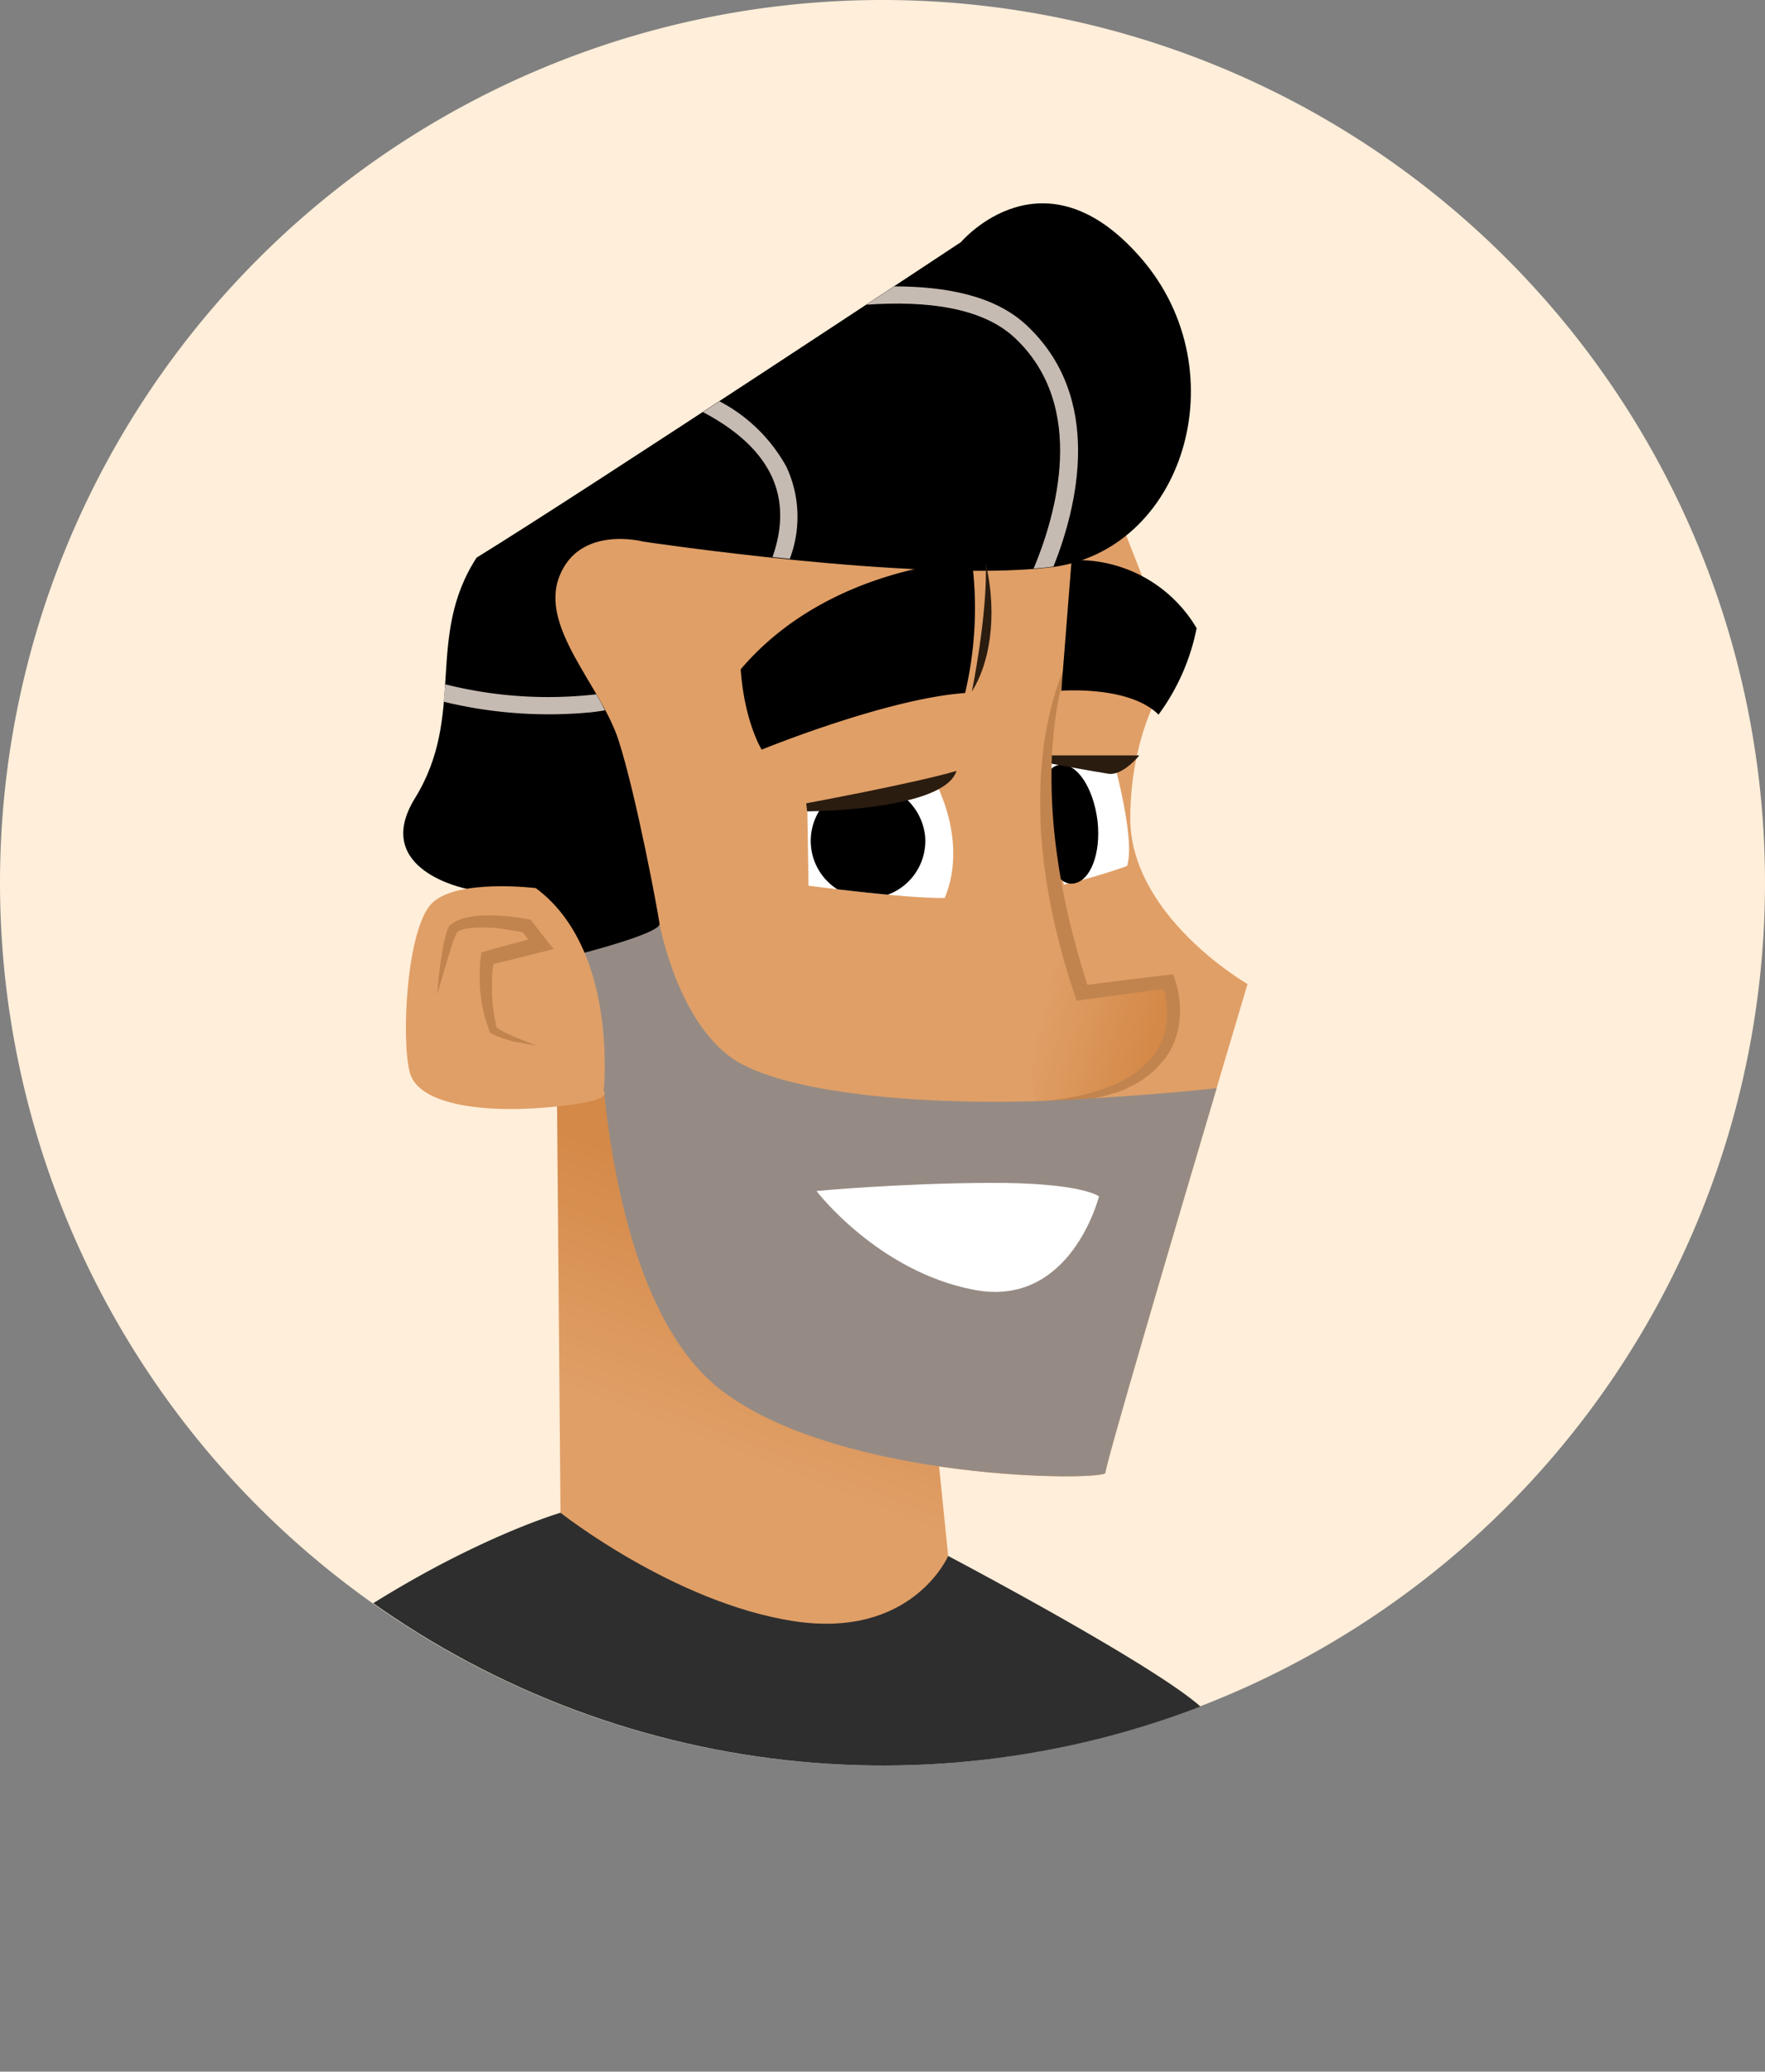
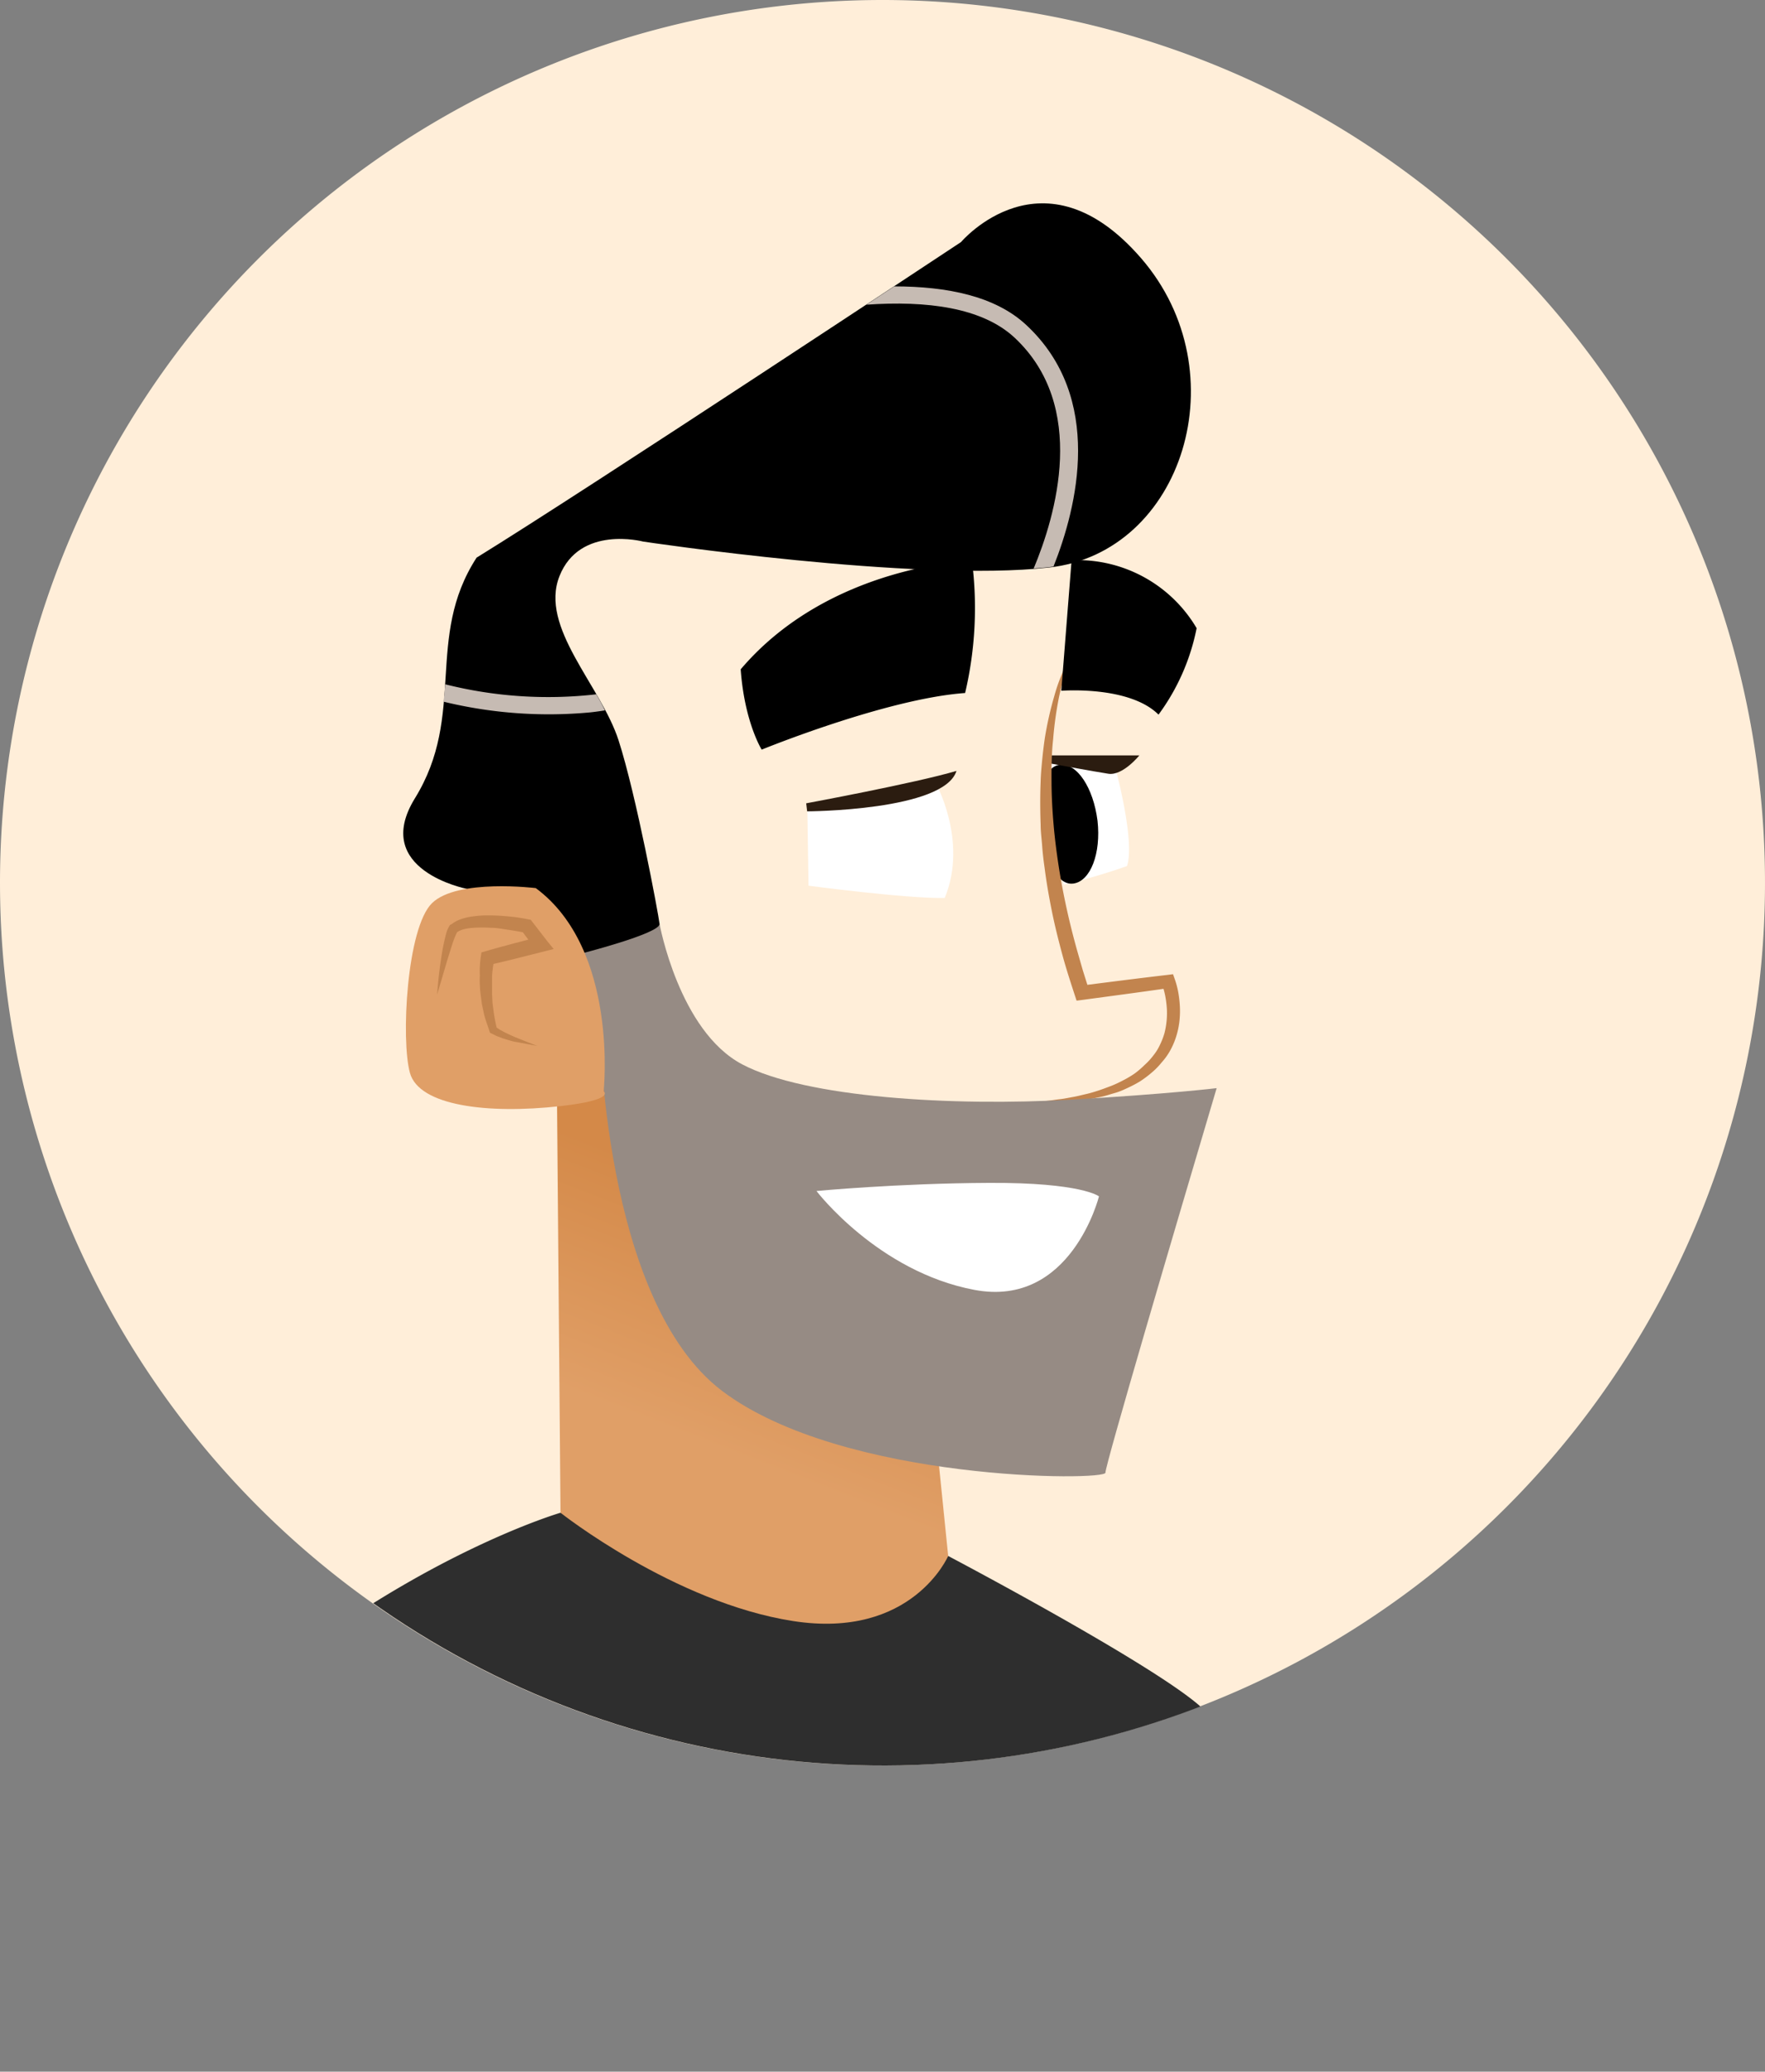
<svg xmlns="http://www.w3.org/2000/svg" xmlns:xlink="http://www.w3.org/1999/xlink" viewBox="0 0 204.24 239.66">
  <rect x="0" y="0" width="204.24" height="239.66" fill="#808080" stroke="none" />
  <defs>
    <style>.cls-1{fill:none;}.cls-2{fill:#ffeed9;}.cls-3{clip-path:url(#clip-path);}.cls-4{fill:#2e2e2e;}.cls-5{fill:#e09f67;}.cls-6{fill:url(#linear-gradient);}.cls-7{fill:#fff;}.cls-8{fill:#2b1c10;}.cls-9{fill:#c2844e;}.cls-10{fill:url(#linear-gradient-2);}.cls-11{fill:#968b84;}.cls-12{clip-path:url(#clip-path-2);}.cls-13{fill:#c6bbb3;}</style>
    <clipPath id="clip-path">
      <circle class="cls-1" cx="102.2" cy="102.12" r="102.12" transform="translate(-8.2 8.93) rotate(-4.81)" />
    </clipPath>
    <linearGradient id="linear-gradient" x1="11716.29" y1="773.84" x2="11728.91" y2="778.59" gradientTransform="translate(-11609.08 661) rotate(-6.43)" gradientUnits="userSpaceOnUse">
      <stop offset="0" stop-color="#e09f67" />
      <stop offset="1" stop-color="#d48948" />
    </linearGradient>
    <linearGradient id="linear-gradient-2" x1="11672.03" y1="818.25" x2="11685.03" y2="793.59" xlink:href="#linear-gradient" />
    <clipPath id="clip-path-2">
-       <path class="cls-1" d="M108.16,90.34s3.93,6.86,1.16,13.54c-4.52.08-15.76-1.42-15.76-1.42l-.14-9S105.23,91.17,108.16,90.34Z" />
-     </clipPath>
+       </clipPath>
  </defs>
  <title>Fichier 55</title>
  <g id="Calque_2" data-name="Calque 2">
    <g id="Characters">
      <path class="cls-2" d="M0,102.12A102.12,102.12,0,1,0,102.12,0,102.12,102.12,0,0,0,0,102.12Z" />
      <g class="cls-3">
        <path class="cls-4" d="M28.17,225.89s-1-23.37,7.59-35.41C51.88,178.77,64.86,175,64.86,175l44.86,5s23.35,12.3,29.12,17.35a105.42,105.42,0,0,1,10,22.18s-5.7,13.22-57.21,19S28.17,225.89,28.17,225.89Z" />
-         <path class="cls-5" d="M69.39,118.3s.27,32.14,14.2,42.64,44.45,10.42,44.33,9.43,16.44-56.53,16.44-56.53S130.73,106,130.79,94.57s5.38-17.71,5.38-17.71l-14.12-36S72.26,45.49,62.57,66.7s-5.42,38.18-5.42,38.18Z" />
-         <path class="cls-6" d="M123.64,109c-.21,0,1.54,5.84,1.54,5.84l9.63-1.09s4.51,13.4-14.83,13.67C117.17,118.83,123.64,109,123.64,109Z" />
        <path class="cls-7" d="M108.16,90.34s3.93,6.86,1.16,13.54c-4.52.08-15.76-1.42-15.76-1.42l-.14-9S105.23,91.17,108.16,90.34Z" />
        <path class="cls-7" d="M121.42,87.37l7.76,1.89s2.18,8.18,1.23,10.93a71.34,71.34,0,0,1-7.3,2.14S120.59,92.24,121.42,87.37Z" />
        <path d="M127,94.94c.43,3.79-.82,7-2.78,7.27s-3.17-2.76-3.6-6.55.09-7,2.06-7.19S126.52,91.15,127,94.94Z" />
        <path class="cls-8" d="M121.23,87.39l10.61,0s-1.91,2.37-3.58,2.12-6.95-1.23-6.95-1.23Z" />
        <path d="M88.14,86.72s14.43-5.9,23.54-6.55a43,43,0,0,0,.79-15.31S96,65.32,85.71,77.43C86.15,83.55,88.14,86.72,88.14,86.72Z" />
        <path class="cls-9" d="M123.88,75.9A21.17,21.17,0,0,0,122,80.52a40.24,40.24,0,0,0-1.1,4.89q-.18,1.25-.3,2.49c-.08.84-.16,1.67-.18,2.51-.07,1.67-.06,3.35,0,5,0,.83.12,1.67.18,2.5s.16,1.67.28,2.5c.21,1.66.5,3.31.84,5s.74,3.27,1.17,4.88.95,3.21,1.47,4.8l.22.67.7-.09c3.33-.45,6.67-.89,10-1.37l-.83-.5a10.5,10.5,0,0,1,.38,1.37,11.9,11.9,0,0,1,.19,1.46,9.28,9.28,0,0,1-.27,2.88,8.18,8.18,0,0,1-.52,1.35,5.84,5.84,0,0,1-.76,1.23,7.72,7.72,0,0,1-1,1.09,10.66,10.66,0,0,1-1.16,1,11.87,11.87,0,0,1-1.29.77,14.44,14.44,0,0,1-1.38.65c-.48.18-1,.38-1.45.53s-1,.32-1.49.43-1,.25-1.52.34-1,.2-1.55.26-1,.15-1.55.2l-1.57.17c1,0,2.1,0,3.16,0,.52,0,1-.08,1.58-.13s1-.13,1.57-.21,1.05-.2,1.57-.3,1-.28,1.55-.43,1-.35,1.51-.59a14.32,14.32,0,0,0,1.45-.76,12.58,12.58,0,0,0,1.34-1,8.37,8.37,0,0,0,1.18-1.2,7.5,7.5,0,0,0,1-1.4,8.63,8.63,0,0,0,.67-1.56,9.37,9.37,0,0,0,.37-1.65,10.63,10.63,0,0,0,.08-1.69,13.31,13.31,0,0,0-.17-1.67,10,10,0,0,0-.43-1.67l-.2-.57-.63.08c-3.35.39-6.69.82-10,1.24l.93.58-.74-2.35-.68-2.37c-.44-1.58-.84-3.17-1.19-4.77s-.66-3.21-.91-4.83-.46-3.24-.6-4.87-.23-3.27-.24-4.91,0-3.28.18-4.91a42.09,42.09,0,0,1,.67-4.88c.17-.81.36-1.61.59-2.4A18,18,0,0,1,123.88,75.9Z" />
        <path class="cls-10" d="M64.42,123l.44,52S78,185.39,91.78,187.53,109.72,180,109.72,180l-1.38-13.6s-20.94.65-29-15.17S71.73,123,71.73,123Z" />
        <path class="cls-11" d="M140.79,125.88s-5.37.66-16.84,1.33c-13.67.79-30.77-.22-38.08-4.09s-9.55-16.25-9.55-16.25l-9.78,2.73-1.43,4,4.28,4.69s.27,32.14,14.2,42.64,44.45,10.42,44.33,9.43c-.07-.7,8-28.09,12.87-44.49Z" />
        <g class="cls-12">
          <path d="M107.06,96.82a6.63,6.63,0,1,1-7.36-6.13A6.78,6.78,0,0,1,107.06,96.82Z" />
        </g>
        <path d="M124,64.81l-1.19,15.1s7.85-.63,11.25,2.76a25,25,0,0,0,4.41-10A16,16,0,0,0,124,64.81Z" />
        <path d="M66.92,110.4s9.53-2.41,9.4-3.53S73.63,92,71.58,85.65s-9.19-13.06-6.84-19,9.68-4,9.68-4,31.5,4.74,47,3,22-22.61,10.65-35.75S111.21,28,111.21,28s-43,28.46-56.06,36.51C49.13,73.8,54,82.68,48,92.37c-5.09,8.29,6,10.45,6,10.45Z" />
        <path class="cls-5" d="M62,102.74s-9.06-1.12-12,1.73-3.62,15.88-2.56,19.66,8.93,4.78,17.41,3.83c6.46-.73,5-1.71,5-1.71S71.63,109.87,62,102.74Z" />
        <path class="cls-9" d="M62.18,121c-.85-.33-1.7-.67-2.53-1-.42-.18-.82-.37-1.22-.56l-.59-.32-.51-.34.17.23a20.29,20.29,0,0,1-.38-2l-.13-1-.05-1c0-.34,0-.68,0-1s0-.68,0-1,.05-.67.09-1,.1-.67.15-1l-.58.62c1-.23,2.07-.48,3.1-.74l3.09-.78,1.28-.32-.81-1-1.64-2.12-.2-.26-.29-.06c-.73-.14-1.41-.25-2.13-.32s-1.42-.12-2.14-.13a12.37,12.37,0,0,0-2.18.12,6.6,6.6,0,0,0-1.12.24,4.09,4.09,0,0,0-1.11.51l-.27.19-.06,0h0l-.07.08h0l0,0-.07.11a3.55,3.55,0,0,0-.29.64c-.11.36-.19.71-.27,1.06-.16.69-.28,1.38-.38,2.07-.21,1.38-.36,2.76-.46,4.15l1.18-4c.21-.66.41-1.32.63-2,.11-.32.23-.64.36-.93a1.92,1.92,0,0,1,.15-.29l.08-.1,0,0h0l-.07.07h0l0,0,.16-.09a3,3,0,0,1,.8-.28,7,7,0,0,1,.93-.12,16.23,16.23,0,0,1,2,0c.66,0,1.33.13,2,.23s1.34.21,2,.35l-.49-.32,1.6,2.15.48-1.37-3.09.81c-1,.27-2.05.55-3.07.85l-.52.15-.07.47c-.06.4-.09.75-.11,1.12a10.24,10.24,0,0,0,0,1.1,8,8,0,0,0,0,1.1,9.81,9.81,0,0,0,.09,1.09l.14,1.09.23,1.07c.15.71.44,1.39.65,2.08l.06.17.12.06.67.33.67.25c.44.14.88.28,1.33.39C60.37,120.65,61.28,120.83,62.18,121Z" />
        <path class="cls-8" d="M93.4,93.86s15.85-.06,17.28-4.68c-4.74,1.41-17.39,3.75-17.39,3.75Z" />
-         <path class="cls-8" d="M112.46,80s1.85-9,1.6-14.89C115.51,71.39,114.45,76.88,112.46,80Z" />
        <path class="cls-7" d="M127.17,138.4s-2-1.61-12.69-1.56-20,.94-20,.94,7.11,9.34,18.29,11.44S127.17,138.4,127.17,138.4Z" />
-         <path class="cls-13" d="M89.21,54.92c-1.54-3.16-4.57-5.51-7.87-7.25l1.91-1.25A18.75,18.75,0,0,1,91,54a13.69,13.69,0,0,1,.39,10.65l-2-.21C90.63,60.93,90.58,57.73,89.21,54.92Z" />
        <path class="cls-13" d="M117.39,39.05c-3.75-3.48-10.16-4.29-17.14-3.8l3.22-2.12c6.16,0,11.72,1.14,15.28,4.46,9.07,8.43,5.88,21.11,3.16,27.94l-.51.08c-.57.06-1.18.12-1.79.16C122.16,59.68,125.92,47,117.39,39.05Z" />
        <path class="cls-13" d="M51.51,79.16A48.8,48.8,0,0,0,69,80.32c.36.62.71,1.24,1,1.86-.57.09-1.13.17-1.69.23a51.56,51.56,0,0,1-17-1.24C51.42,80.5,51.46,79.83,51.51,79.16Z" />
      </g>
    </g>
  </g>
</svg>